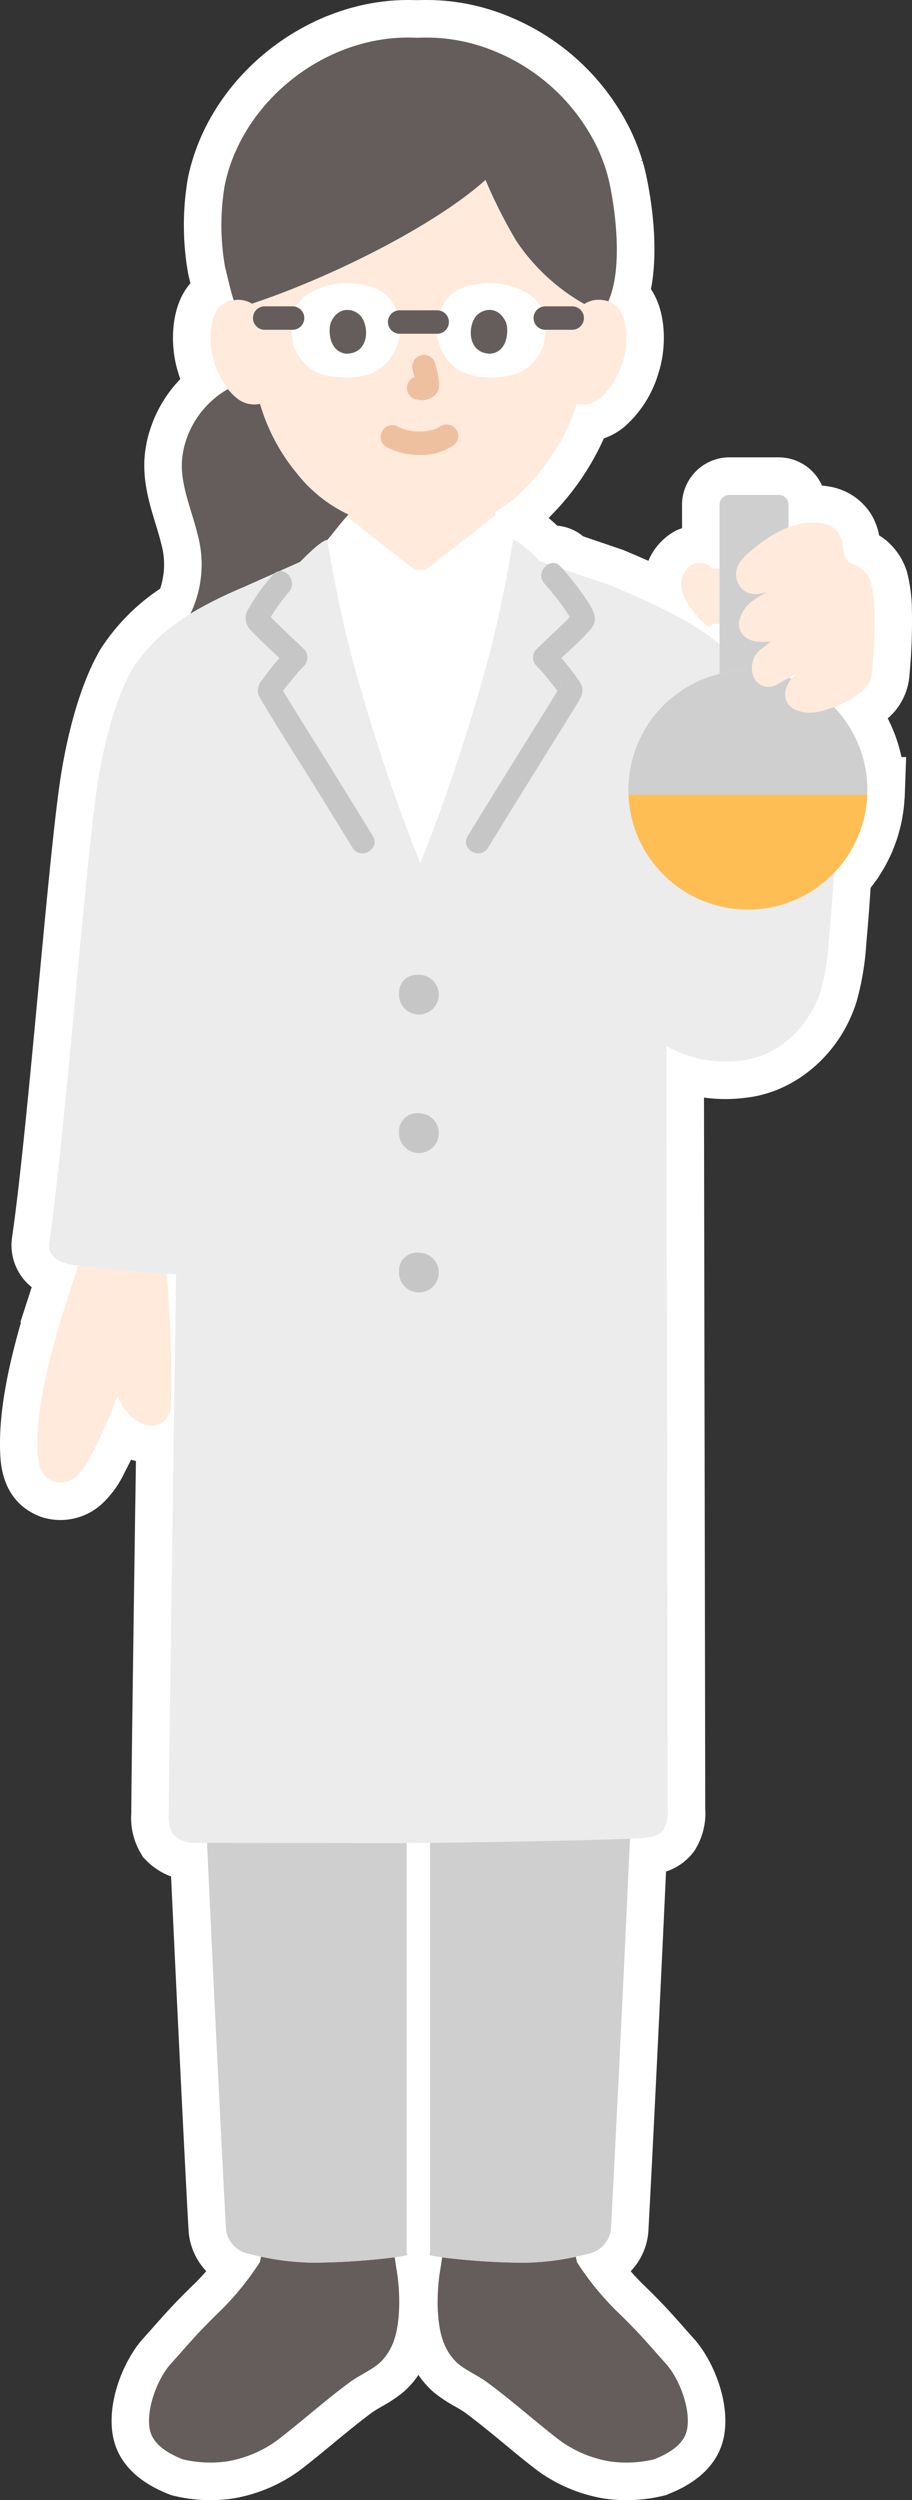
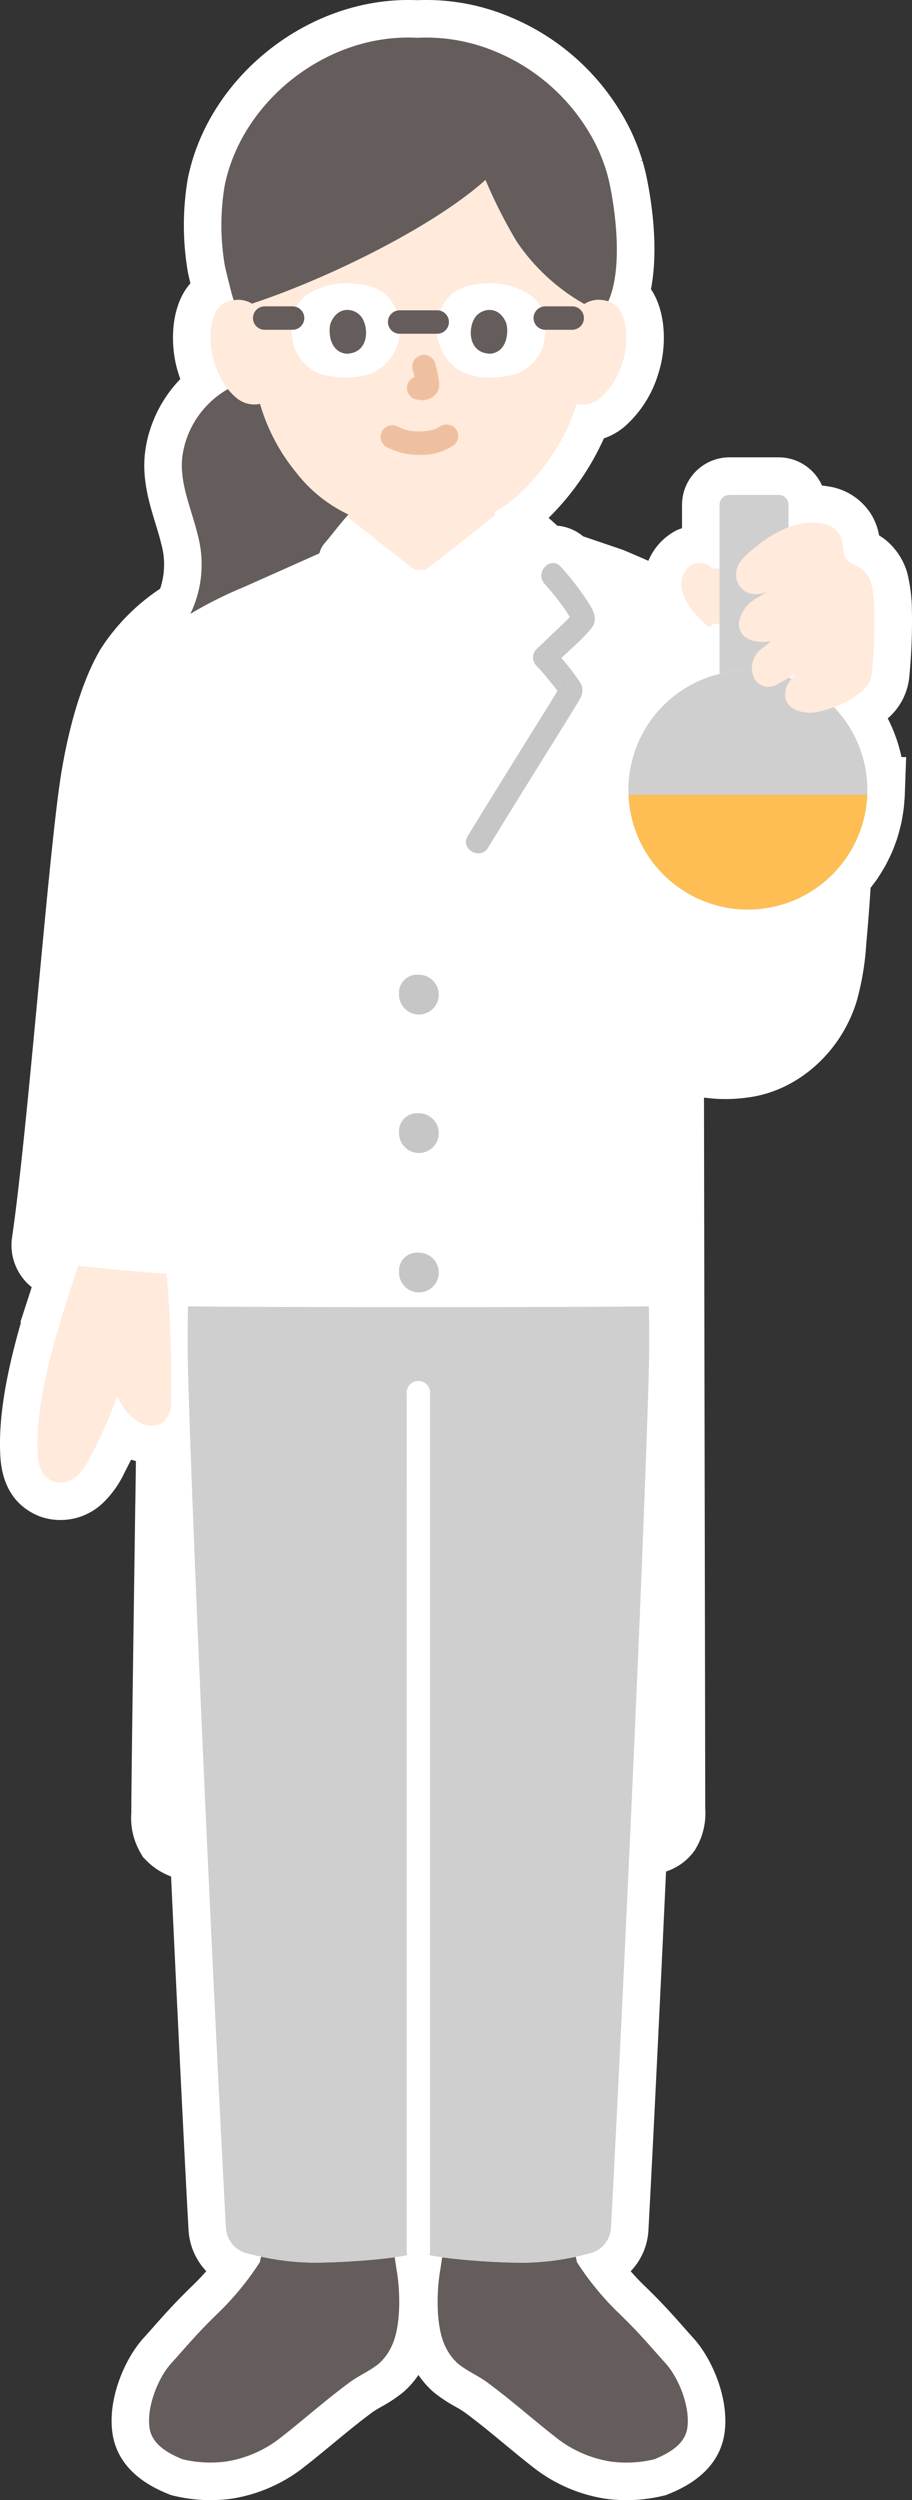
<svg xmlns="http://www.w3.org/2000/svg" width="121.518" height="332.977" viewBox="0 0 121.518 332.977">
  <rect x="0" y="0" width="121.518" height="332.977" fill="#333333" stroke="none" />
  <defs>
    <clipPath id="clip-path">
      <rect id="Rectangle_816" data-name="Rectangle 816" width="121.518" height="332.977" fill="none" />
    </clipPath>
    <clipPath id="clip-path-2">
      <rect id="Rectangle_123" data-name="Rectangle 123" width="111.504" height="322.975" fill="none" />
    </clipPath>
  </defs>
  <g id="Group_1739" data-name="Group 1739" transform="translate(-1557 -700)">
    <g id="Group_1737" data-name="Group 1737" transform="translate(1557 700)">
      <g id="Group_1736" data-name="Group 1736" clip-path="url(#clip-path)">
        <path id="Path_4893" data-name="Path 4893" d="M121.142,90.3a76.725,76.725,0,0,0,.36-9.134,21.3,21.3,0,0,0-.6-4.788l-.047-.189L120.794,76a8.871,8.871,0,0,0-2.757-4.061l-.168-.134a7.835,7.835,0,0,0-.731-.493,8.475,8.475,0,0,0-.862-2.47l-.128-.227a8.11,8.11,0,0,0-5.8-3.835c-.267-.046-.539-.083-.819-.109a6.336,6.336,0,0,0-5.757-3.762H97.139a6.331,6.331,0,0,0-6.262,6.308v3.132c-.182.062-.363.125-.542.2l-.278.119-.263.152a8.061,8.061,0,0,0-3.4,3.873c-1.031-.456-2.09-.914-3.2-1.379l-.157-.067L77.7,71.431a6.23,6.23,0,0,0-3.453-1.418q-.607-.575-1.155-1.03A35.045,35.045,0,0,0,80.46,58.394l0-.006a8.71,8.71,0,0,0,2.722-1.536l.159-.138a15.218,15.218,0,0,0,4.423-7.122c.94-2.9,1.111-7.4-.729-10.595q-.143-.246-.3-.48c1.071-5.535.032-11.941-.558-14.8-.111-.551-.24-1.1-.385-1.631-.053-.2-.112-.4-.2-.7l-.356.051.339-.1a27.713,27.713,0,0,0-1.616-4.114A31.138,31.138,0,0,0,68.009,2.279,28.667,28.667,0,0,0,56.788,0c-.387,0-.774.007-1.162.023Q55,0,54.378,0C40.632,0,27.745,10.415,25.04,23.711l-.032.173a36.938,36.938,0,0,0,.032,12.4l.024.138s.222.956.307,1.317a8.142,8.142,0,0,0-.911,1.272c-1.832,3.186-1.662,7.682-.723,10.585q.129.451.284.893a17.276,17.276,0,0,0-3.728,5.884c-.189.5-.356,1.01-.5,1.525a16.468,16.468,0,0,0-.479,2.482c-.389,3.484.573,6.632,1.422,9.411.277.907.539,1.764.729,2.558l.04.154a10.182,10.182,0,0,1-.164,5.9,27.624,27.624,0,0,0-7.809,7.841l-.126.2c-3.464,5.857-4.97,14.5-5.455,17.938-.8,5.6-1.777,16.007-2.813,27.026-1.194,12.712-2.43,25.857-3.545,33.5l-.026.175-.013.176a7.159,7.159,0,0,0,2.671,6.173l-1.515,4.676.087.01C1.052,182.188-.285,188.536.052,194.015c.3,5.026,3.045,7.1,5.3,7.962l.169.064.173.052a8.183,8.183,0,0,0,8.032-1.936,13.674,13.674,0,0,0,2.908-4.12q.427-.813.833-1.639c.213.078.43.128.645.188l-.081,5.709-.006,0-.111,7.964c-.213,15.138-.411,29.6-.419,33.208a9.227,9.227,0,0,0,1.248,5.336l.31.531.431.441a8.965,8.965,0,0,0,3.311,2.139c.228,4.926.455,9.722.672,14.273.737,15.281,1.337,27.187,1.648,32.685a8.712,8.712,0,0,0,2.367,5.612q-.748.855-1.542,1.643c-2.568,2.482-3.89,3.974-5.42,5.7-.438.5-.9,1.015-1.411,1.583-2.537,2.8-4.837,8.239-4.1,12.811.845,5.228,5.791,7.268,7.416,7.938l.362.149.38.091a20.91,20.91,0,0,0,7.646.393l.124-.018a20.857,20.857,0,0,0,9.116-3.846c1.531-1.178,2.946-2.347,4.314-3.477,1.723-1.423,3.352-2.769,5.2-4.14.321-.237.793-.51,1.294-.8a19.091,19.091,0,0,0,2.88-1.921l.138-.121a11.782,11.782,0,0,0,1.877-2.166,11.821,11.821,0,0,0,1.883,2.173l.14.122a19.255,19.255,0,0,0,2.877,1.917,15.042,15.042,0,0,1,1.3.8c1.852,1.37,3.48,2.716,5.2,4.14,1.366,1.129,2.779,2.3,4.308,3.474l.08.06a20.785,20.785,0,0,0,9.037,3.787l.125.018a20.915,20.915,0,0,0,7.647-.393l.38-.091.36-.15c1.626-.671,6.575-2.712,7.416-7.939.734-4.559-1.564-10-4.1-12.8-.523-.58-.985-1.1-1.424-1.6-1.53-1.727-2.851-3.218-5.367-5.639q-.821-.816-1.585-1.688a8.573,8.573,0,0,0,2.374-5.6c.363-6.7,1.3-25.16,2.338-47.639a7.468,7.468,0,0,0,3.661-2.6l.17-.229.145-.248a9.22,9.22,0,0,0,1.245-5.328c0-3.709-.04-24.748-.079-46.506-.036-19.427-.072-39.427-.085-48.165a20.681,20.681,0,0,0,5.6.015c6.625-.732,12.525-5.824,14.7-12.7l.049-.165a36.554,36.554,0,0,0,1.275-7.662c.277-3.029.452-5.477.575-7.424l.451-.6c.16-.208.318-.417.47-.639.173-.253.333-.513.491-.776l.175-.287c.122-.195.242-.392.357-.6.165-.3.315-.6.464-.909l.132-.273c.094-.19.187-.38.278-.587.154-.354.291-.717.441-1.124l.048-.129c.073-.192.145-.384.214-.6.127-.388.235-.786.343-1.191l.032-.12c.053-.2.1-.4.156-.624.091-.4.162-.815.23-1.228l.017-.106c.036-.22.07-.44.1-.667.052-.414.085-.833.109-1.211.02-.182.035-.365.042-.551l.186-5.191h-.62a20.73,20.73,0,0,0-1.833-5.151,8.326,8.326,0,0,0,2.857-5.4" fill="#fff" />
      </g>
    </g>
    <g id="Group_1738" data-name="Group 1738" transform="translate(1562 705)">
      <g id="Group_236" data-name="Group 236" clip-path="url(#clip-path-2)">
        <path id="Path_199" data-name="Path 199" d="M42.874,198.694c.531,2.926.648,7.827-.733,10.456a6.891,6.891,0,0,1-1.576,2.107c-1.17.984-2.7,1.615-3.933,2.529-3.5,2.59-6.274,5.119-9.59,7.671a15.675,15.675,0,0,1-6.852,2.871,15.948,15.948,0,0,1-5.821-.3c-1.99-.82-4.042-1.983-4.386-4.113-.444-2.763,1.1-6.7,2.872-8.655,2.3-2.551,3.441-3.994,6.6-7.046a38.435,38.435,0,0,0,5.221-6.445l.156-.726a34.059,34.059,0,0,0,7.147.8,92.9,92.9,0,0,0,10.66-.718Z" transform="translate(4.952 98.506)" fill="#645d5c" />
        <path id="Path_200" data-name="Path 200" d="M65.93,211.265c1.771,1.959,3.316,5.892,2.872,8.655-.343,2.13-2.4,3.292-4.386,4.111a15.912,15.912,0,0,1-5.821.3,15.686,15.686,0,0,1-6.852-2.871c-3.316-2.553-6.087-5.08-9.59-7.672-1.233-.912-2.763-1.545-3.933-2.527a6.862,6.862,0,0,1-1.576-2.107c-1.381-2.629-1.264-7.53-.733-10.456l.234-1.561a92.9,92.9,0,0,0,10.66.718,34.167,34.167,0,0,0,7.147-.8l.156.726a38.435,38.435,0,0,0,5.221,6.445C62.49,207.269,63.628,208.713,65.93,211.265Z" transform="translate(17.768 98.506)" fill="#645d5c" />
        <path id="Path_201" data-name="Path 201" d="M16.788,202.623c-1.228-25.665-2.728-59.117-3.366-80-.115-3.772-.1-7.135-.041-9.967,7.362.148,54.037.148,61.408,0,.064,2.83.076,6.195-.039,9.967-1.006,32.9-4.15,97.026-5,112.687a3.717,3.717,0,0,1-2.638,3.427,36.4,36.4,0,0,1-9.2,1.3c-4.165-.045-10.768-.456-13.819-1.347-3.051.888-9.653,1.3-13.819,1.347a36.388,36.388,0,0,1-9.2-1.3,3.715,3.715,0,0,1-2.638-3.427C18.112,229.59,17.5,217.4,16.788,202.623Z" transform="translate(6.666 56.32)" fill="#cfcfcf" />
        <path id="Path_202" data-name="Path 202" d="M32.793,120.785q.009,6.808,0,13.618,0,12.973,0,25.945,0,15.25,0,30.5,0,13.639,0,27.276,0,8.124,0,16.249v.88a1.562,1.562,0,0,0,3.121,0q0-7.209,0-14.417,0-13.18,0-26.358,0-15.261,0-30.522V137.044q0-7.751,0-15.5v-.759a1.562,1.562,0,0,0-3.121,0Z" transform="translate(16.394 59.628)" fill="#fff" />
        <path id="Path_203" data-name="Path 203" d="M37.4,60.519c-1.627-1.281-3.136-2.473-3.676-2.9.014-.133.026-.267.037-.4A19.11,19.11,0,0,1,26.85,51.7a25.773,25.773,0,0,1-4.891-9.229,3.67,3.67,0,0,1-3.117-.78,10.258,10.258,0,0,1-3.007-4.876c-.643-1.9-.684-4.966.274-6.631a3.147,3.147,0,0,1,2.826-1.57,3.5,3.5,0,0,1,1.951.508C31.294,25.679,45.228,18.743,52,12.64a65.9,65.9,0,0,0,4.18,8.242,26.845,26.845,0,0,0,8.99,8.291,3.465,3.465,0,0,1,2.028-.561,3.147,3.147,0,0,1,2.826,1.57c.958,1.665.918,4.732.274,6.631A10.245,10.245,0,0,1,67.3,41.69a3.734,3.734,0,0,1-2.881.831l-.276-.046a21.89,21.89,0,0,1-.991,2.691c-.732,1.987-4.779,8.96-9.9,11.678.012.156.025.312.043.466l-.183.148c-.4.321-8.473,6.69-9.085,7.123H42.6c-.334-.237-2.889-2.239-5.206-4.062Z" transform="translate(7.683 6.319)" fill="#ffeadb" />
        <path id="Path_204" data-name="Path 204" d="M46.068,66.733c.453-1.536.9-3.091,1.33-4.65.915-3.313,1.705-6.907,2.305-9.913,1.168-1.653,2.058-3.117,2.218-3.436a2.9,2.9,0,0,0-.627-2.587c-.912-1.056-2.061-2.584-2.994-3.627-.4.321-8.473,6.688-9.085,7.122H37.8c-.612-.433-8.689-6.8-9.085-7.122-.933,1.042-2.082,2.571-2.994,3.627a2.9,2.9,0,0,0-.627,2.587,40.876,40.876,0,0,0,2.22,3.438c.6,3,1.389,6.6,2.3,9.911a253.241,253.241,0,0,0,8.891,26.662c2.26-5.485,5.05-13.5,7.563-22.014Z" transform="translate(12.49 21.256)" fill="#fff" />
        <path id="Path_205" data-name="Path 205" d="M4.341,112.378c-2.25,6.883-4.7,15.316-4.3,21.822.1,1.669.523,2.992,2.085,3.588a3.191,3.191,0,0,0,3.106-.732,8.728,8.728,0,0,0,1.9-2.731,62.164,62.164,0,0,0,3.505-7.921c.874,2.257,2.907,3.9,4.287,3.942a2.615,2.615,0,0,0,1.9-.555,3.074,3.074,0,0,0,.948-2.031,166.534,166.534,0,0,0-.562-17.637c-3.864-.239-8.637-.706-11.777-1.068-.352,1.053-.724,2.166-1.1,3.322Z" transform="translate(0 54.517)" fill="#ffeadb" />
        <path id="Path_206" data-name="Path 206" d="M13.209,38.61a11.367,11.367,0,0,0-.333,1.719c-.382,3.418,1.24,6.9,2.044,10.246A15.132,15.132,0,0,1,14.2,60.618l-.256.54a53.814,53.814,0,0,1,7.044-3.535l7.77-3.462,2.391-1.066A3.222,3.222,0,0,1,31.8,51.8c.991-1.149,2.263-2.854,3.226-3.874a19.106,19.106,0,0,1-6.9-5.512,25.779,25.779,0,0,1-4.891-9.23,3.66,3.66,0,0,1-3.117-.78,7.61,7.61,0,0,1-1.162-1.189,12.28,12.28,0,0,0-5.4,6.33c-.133.349-.249.706-.348,1.068Z" transform="translate(6.408 15.604)" fill="#645d5c" />
        <path id="Path_207" data-name="Path 207" d="M67.625,17.779a22.54,22.54,0,0,0-1.309-3.342A26.173,26.173,0,0,0,52.895,1.884,23.821,23.821,0,0,0,42.446.033C30.489-.624,19.079,8.371,16.772,19.708A32.04,32.04,0,0,0,16.8,30.432s1.213,5.26,1.255,4.536a3.057,3.057,0,0,1,.4-.036,3.454,3.454,0,0,1,1.948.511C30.812,32,44.747,25.062,51.524,18.959A65.9,65.9,0,0,0,55.7,27.2a26.831,26.831,0,0,0,8.99,8.291,3.467,3.467,0,0,1,2.028-.561,4.058,4.058,0,0,1,1.17.2c1.93-4.321.981-11.741.222-15.428q-.135-.668-.313-1.324c-.054-.2-.112-.4-.172-.606Z" transform="translate(8.165 0)" fill="#645d5c" />
        <path id="Path_208" data-name="Path 208" d="M38.1,33.169A6.565,6.565,0,0,1,35.487,28.4a6.252,6.252,0,0,1,1.879-5.055c1.356-1.273,3.825-1.536,5.542-1.536a9.687,9.687,0,0,1,4.135,1.059A5.136,5.136,0,0,1,49.457,25.2a7.237,7.237,0,0,1,.4,3.726,5.746,5.746,0,0,1-.258,1.419,5.832,5.832,0,0,1-.8,1.422,5.47,5.47,0,0,1-3.423,2.305c-.555.13-4.594.976-7.278-.907Z" transform="translate(17.728 10.905)" fill="#fff" />
        <path id="Path_209" data-name="Path 209" d="M34.4,33.169A6.565,6.565,0,0,0,37.007,28.4a6.257,6.257,0,0,0-1.879-5.055c-1.356-1.273-3.825-1.536-5.542-1.536a9.687,9.687,0,0,0-4.135,1.059A5.136,5.136,0,0,0,23.036,25.2a7.237,7.237,0,0,0-.4,3.726,5.746,5.746,0,0,0,.258,1.419,5.832,5.832,0,0,0,.8,1.422,5.47,5.47,0,0,0,3.423,2.305c.555.13,4.594.976,7.278-.907Z" transform="translate(11.283 10.905)" fill="#fff" />
        <path id="Path_210" data-name="Path 210" d="M26.083,25.937c-.358,1.167-.125,3.85,2.086,4.08,2.92-.018,3.076-3.262,2.092-4.789-.8-1.249-3.172-1.768-4.179.709" transform="translate(12.971 12.09)" fill="#645d5c" />
        <path id="Path_211" data-name="Path 211" d="M43.21,25.938c.358,1.167.125,3.85-2.085,4.08C38.2,30,38.048,26.756,39.032,25.229c.805-1.249,3.172-1.768,4.18.709Z" transform="translate(19.24 12.09)" fill="#645d5c" />
        <path id="Path_212" data-name="Path 212" d="M31.251,37.358a9.317,9.317,0,0,0,4.485,1.047,7.391,7.391,0,0,0,4.617-1.4,1.561,1.561,0,0,0,0-2.206,1.608,1.608,0,0,0-2.206,0c.54-.421-.012-.015-.183.075-.132.069-.481.179.014.009-.123.042-.241.093-.363.132-.33.106-.693.123-1.017.232.166-.057.258-.032.024-.009-.1.01-.2.018-.3.025-.241.016-.481.023-.723.021-.214,0-.43-.009-.645-.024l-.3-.024-.168-.02c-.123-.013-.073-.007.147.02a6.319,6.319,0,0,1-.949-.21c-.132-.04-.262-.087-.393-.132-.348-.12.331.158.017.009-.164-.076-.322-.157-.483-.24a1.56,1.56,0,1,0-1.573,2.7Z" transform="translate(15.246 17.177)" fill="#efc0a0" />
        <path id="Path_213" data-name="Path 213" d="M33.572,30.153a19.97,19.97,0,0,1,.469,2.149l-.056-.414a1.218,1.218,0,0,1,.008.3l.055-.415a.665.665,0,0,1-.032.133l.157-.372a.6.6,0,0,1-.048.085l.244-.316a.391.391,0,0,1-.071.071l.317-.244a1.407,1.407,0,0,1-.17.09l.372-.159a1.187,1.187,0,0,1-.286.084l.415-.055a1.162,1.162,0,0,1-.27,0l.415.055c-.1-.014-.2-.039-.3-.052a1.187,1.187,0,0,0-.622-.027,1.163,1.163,0,0,0-.58.184,1.56,1.56,0,0,0-.559,2.134l.244.316a1.554,1.554,0,0,0,.688.4c.273.037.537.1.813.117a2.687,2.687,0,0,0,1.249-.3,1.907,1.907,0,0,0,1.024-1.243,2.89,2.89,0,0,0-.011-1.287c-.115-.693-.276-1.378-.454-2.058a1.561,1.561,0,0,0-1.92-1.09,1.585,1.585,0,0,0-.931.717,1.639,1.639,0,0,0-.157,1.2Z" transform="translate(16.408 14.085)" fill="#efc0a0" />
        <path id="Path_214" data-name="Path 214" d="M45.624,26.99h3.594a1.6,1.6,0,0,0,1.1-.457,1.56,1.56,0,0,0-1.1-2.664H45.624a1.61,1.61,0,0,0-1.1.457,1.56,1.56,0,0,0,1.1,2.664" transform="translate(22.027 11.932)" fill="#645d5c" />
        <path id="Path_215" data-name="Path 215" d="M24.419,23.869H20.7a1.61,1.61,0,0,0-1.1.457,1.56,1.56,0,0,0,1.1,2.664h3.723a1.61,1.61,0,0,0,1.1-.457,1.56,1.56,0,0,0-1.1-2.664" transform="translate(9.565 11.932)" fill="#645d5c" />
        <path id="Path_216" data-name="Path 216" d="M32.716,27.342h4.926a1.561,1.561,0,1,0,0-3.121H32.716a1.561,1.561,0,1,0,0,3.121" transform="translate(15.574 12.108)" fill="#645d5c" />
-         <path id="Path_217" data-name="Path 217" d="M17.4,181.027c.165-11.734.361-25.288.55-38.618l-.352-.02c-4.042-.219-9.4-.741-12.775-1.131-1.006-.117-3.972-.5-3.792-2.926,2.122-14.546,4.681-48.773,6.36-60.547C7.98,73.617,9.471,66.3,12.2,61.686c3.5-5.322,8.427-8.069,14.686-10.762,0,0,9.191-4.1,7.581-3.379,1.62-1.68,3.087-2.935,3.637-2.935.265,1.662,1.611,9.634,3.49,16.427A253.119,253.119,0,0,0,50.486,87.7a252.391,252.391,0,0,0,8.891-26.665c1.878-6.793,3.225-14.765,3.49-16.427.54,0,1.956,1.2,3.537,2.83l2.119.724,7.225,2.466c7.626,3.2,13.75,6.174,17.173,10.45l13.262,18c-.456,5.947-.46,10.249-1.254,18.933a31.416,31.416,0,0,1-1.105,6.69c-1.491,4.716-5.62,8.723-10.534,9.239a15.814,15.814,0,0,1-8.983-1.407l-1.017-.478v2.776c0,7.242.168,92.639.168,98.937a4.288,4.288,0,0,1-.564,2.6c-.727.972-2.08,1.108-3.271,1.167-5.845.273-21.359.582-32.737.637-5.377,0-22.715-.032-26.073-.032a3.952,3.952,0,0,1-3.271-1.165,4.284,4.284,0,0,1-.564-2.6c0-3,.177-16.234.418-33.35Z" transform="translate(0.51 22.301)" fill="#ececec" />
        <path id="Path_218" data-name="Path 218" d="M32.116,85.787a2.4,2.4,0,0,1,2.626-2.565,2.647,2.647,0,1,1-2.626,2.565" transform="translate(16.055 41.603)" fill="#c6c6c6" />
        <path id="Path_219" data-name="Path 219" d="M32.116,98.083a2.4,2.4,0,0,1,2.626-2.565,2.647,2.647,0,1,1-2.626,2.565" transform="translate(16.055 47.75)" fill="#c6c6c6" />
        <path id="Path_220" data-name="Path 220" d="M32.116,110.462a2.4,2.4,0,0,1,2.626-2.565,2.647,2.647,0,1,1-2.626,2.565" transform="translate(16.055 53.939)" fill="#c6c6c6" />
        <path id="Path_221" data-name="Path 221" d="M48.5,49.377c.829.951,1.641,1.918,2.379,2.941.286.4.564.8.822,1.216.13.21.259.424.375.643.2.372.048.58.118-.042l.213-.787c.072-.141.241-.261-.024.018-.167.172-.331.346-.5.516-.483.487-.978.963-1.471,1.437-.984.943-1.98,1.873-2.961,2.82a1.582,1.582,0,0,0,0,2.206,27.613,27.613,0,0,1,1.873,2.163c.3.373.639.789.888,1.123.115.155.22.318.339.469s.188.483.022-.054v-.829c.071-.448.207-.379.059-.171-.093.129-.162.281-.243.419-.273.459-.553.913-.834,1.369q-1.444,2.351-2.91,4.689-4.194,6.736-8.351,13.495c-1.051,1.717,1.647,3.288,2.7,1.575,3-4.906,6.045-9.785,9.083-14.669.928-1.492,1.863-2.983,2.773-4.488.6-.988,1.107-1.842.364-2.961a28.465,28.465,0,0,0-3.553-4.336v2.208c1.662-1.6,3.487-3.111,5.005-4.854,1.006-1.155.522-2.236-.2-3.423a36.339,36.339,0,0,0-3.757-4.9c-1.323-1.516-3.523.7-2.206,2.208Z" transform="translate(19.023 23.327)" fill="#c6c6c6" />
-         <path id="Path_222" data-name="Path 222" d="M35.431,82.66q-4.142-6.77-8.353-13.495-1.435-2.3-2.863-4.614c-.294-.478-.591-.958-.879-1.444-.081-.137-.153-.285-.243-.417-.147-.211-.008-.255.057.171v.829c-.163.537-.107.219.024.052.118-.15.223-.315.337-.468.25-.334.586-.751.889-1.123a27.321,27.321,0,0,1,1.872-2.163,1.579,1.579,0,0,0,0-2.206c-.981-.946-1.975-1.876-2.959-2.82-.474-.454-.948-.91-1.411-1.375-.175-.175-.346-.355-.52-.535-.229-.235-.214-.355-.066-.061l.213.787c.028.253-.207.522.031.208a4.714,4.714,0,0,0,.234-.429c.216-.376.453-.739.7-1.1.559-.816,1.17-1.59,1.8-2.35,1.269-1.539-.927-3.759-2.206-2.208a26.076,26.076,0,0,0-3.165,4.4,2.264,2.264,0,0,0,.342,3.046c1.522,1.618,3.2,3.093,4.8,4.636V57.782A34.741,34.741,0,0,0,20.816,61.7a2.307,2.307,0,0,0-.675,2,4.265,4.265,0,0,0,.5.982c2.143,3.613,4.423,7.147,6.639,10.714q2.743,4.412,5.457,8.839c1.047,1.711,3.747.145,2.7-1.575Z" transform="translate(9.244 23.684)" fill="#c6c6c6" />
        <path id="Path_223" data-name="Path 223" d="M58.872,53.2c.159.195.322.384.486.571A14.837,14.837,0,0,0,60.4,54.875a.87.87,0,0,0,.5.282c.195.014.408-.164.355-.351,0,0,.462-.036,1.024-.064v-7.35h-.954a2.324,2.324,0,0,0-2.62-.559,3.076,3.076,0,0,0-1.423,3.481,7.093,7.093,0,0,0,1.59,2.88Z" transform="translate(28.594 23.318)" fill="#ffeadb" />
        <path id="Path_224" data-name="Path 224" d="M69.774,42.253v-.348a1.3,1.3,0,0,0-1.294-1.294H61.887a1.31,1.31,0,0,0-1.3,1.308V64.44a15.97,15.97,0,0,1,3.775-.45,15.791,15.791,0,0,1,5.412.948V42.253Z" transform="translate(30.288 20.302)" fill="#cfcfcf" />
        <path id="Path_225" data-name="Path 225" d="M68.41,56.2a15.921,15.921,0,1,1-15.92,15.92A15.92,15.92,0,0,1,68.41,56.2" transform="translate(26.24 28.094)" fill="#cfcfcf" />
        <path id="Path_226" data-name="Path 226" d="M52.5,67.239a15.917,15.917,0,0,0,31.809,0Z" transform="translate(26.245 33.613)" fill="#febe54" />
        <path id="Path_227" data-name="Path 227" d="M73.565,43.192a6.941,6.941,0,0,0-1.158-.112,9.616,9.616,0,0,0-4.281.987A18.617,18.617,0,0,0,64.2,46.7c-1.15.964-2.242,1.9-2.139,3.544.076,1.234,1.347,2.958,3.8,2.145l.284-.093-1.368.85a4.58,4.58,0,0,0-2.343,3.259c-.066,1.17.715,2.82,3.882,2.512l.4-.039-1.524,1.2a3.177,3.177,0,0,0-.709,3.744,2.162,2.162,0,0,0,2.815.922l2.845-1.585-.352.333A3.91,3.91,0,0,0,68.7,65.215a2.36,2.36,0,0,0,.25,1.963,2.57,2.57,0,0,0,1.114.864,5.09,5.09,0,0,0,3.171.175c2.292-.535,6.67-2.332,6.907-4.945a71.566,71.566,0,0,0,.336-8.584,16.213,16.213,0,0,0-.459-3.661,3.885,3.885,0,0,0-1.206-1.777c-.744-.567-1.891-.732-2.229-1.6-.456-1.164-.153-1.872-.748-2.994a3.052,3.052,0,0,0-2.271-1.462Z" transform="translate(31.022 21.535)" fill="#ffeadb" />
      </g>
    </g>
  </g>
</svg>